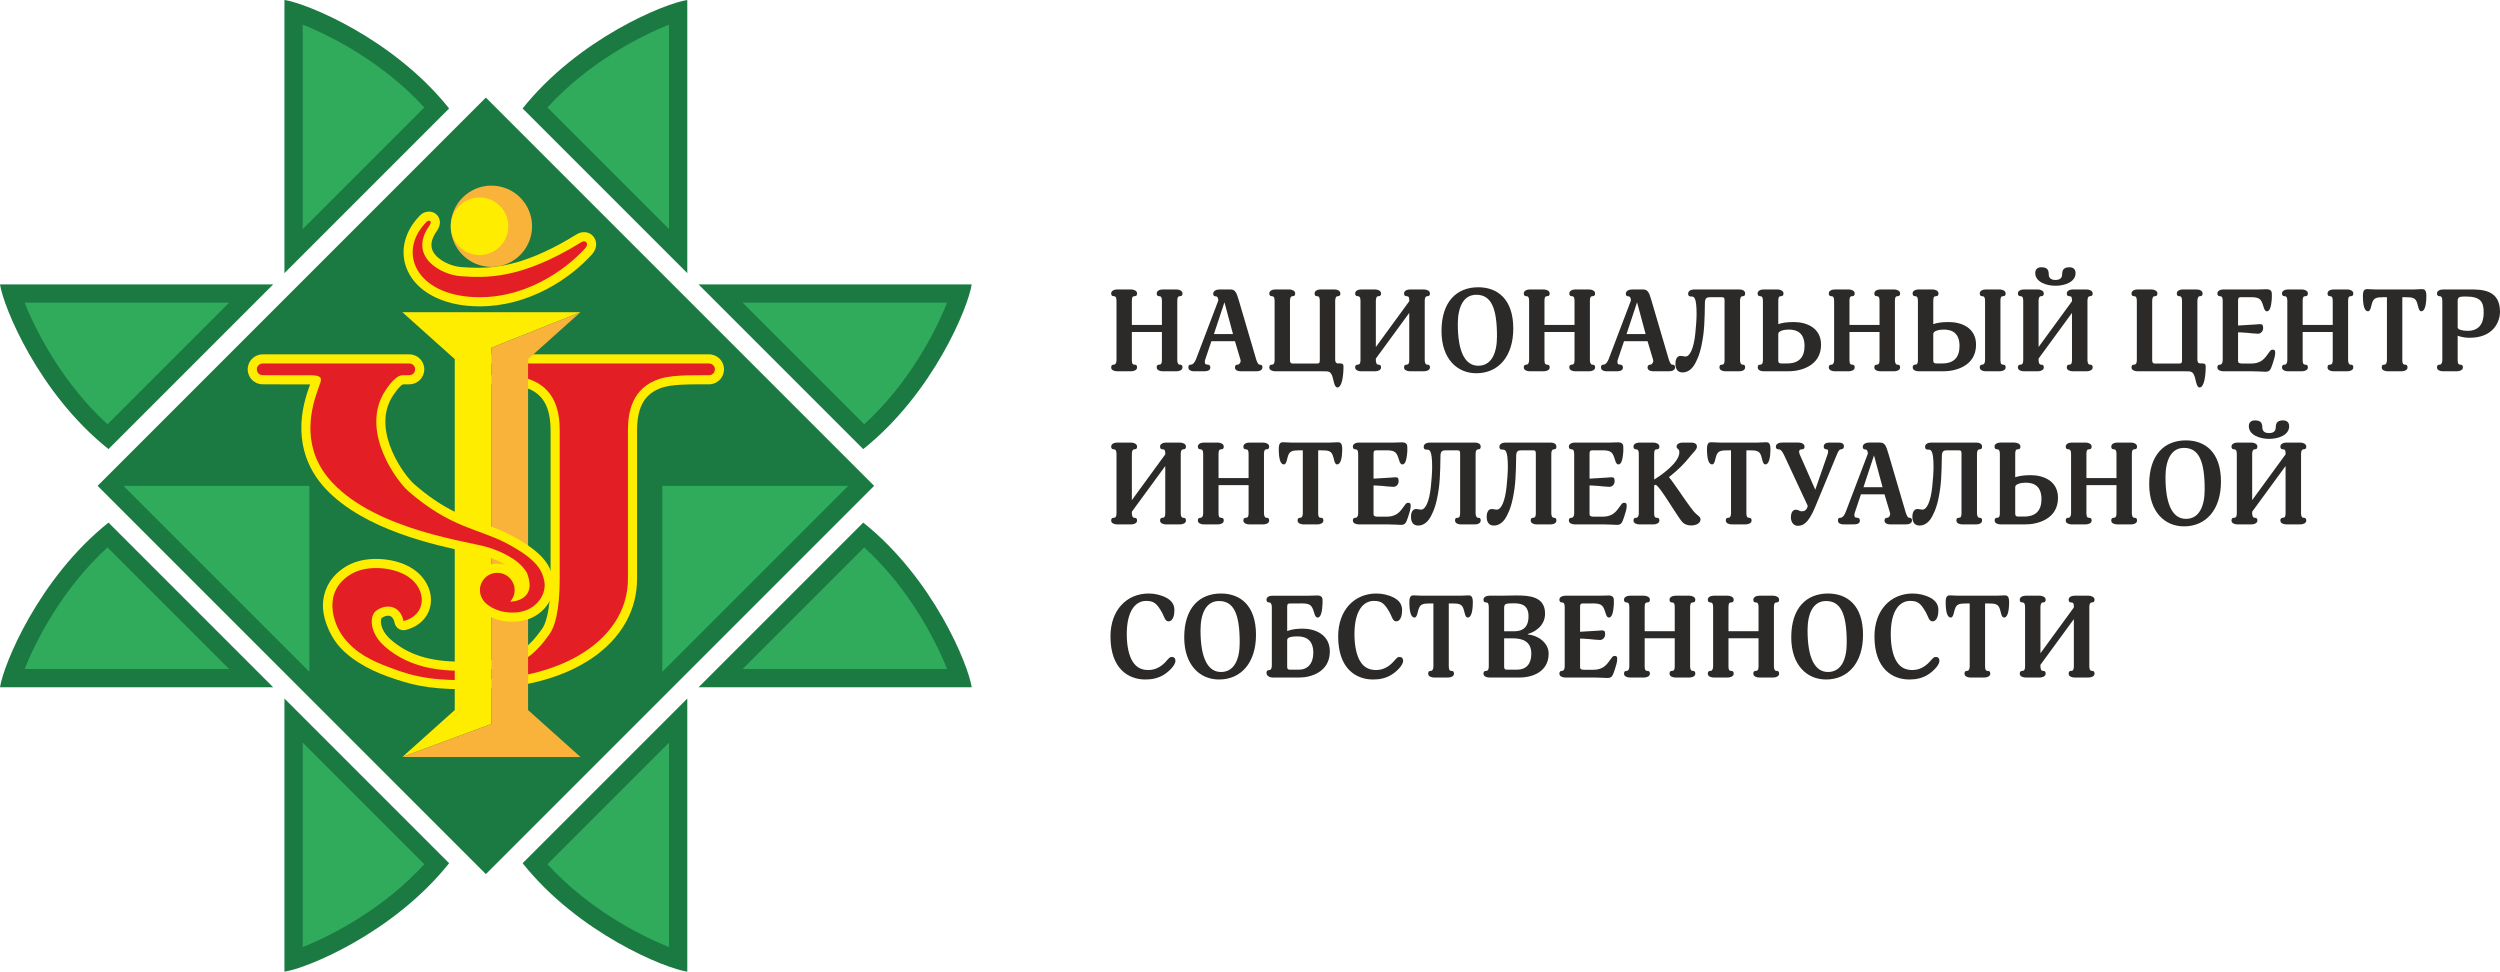
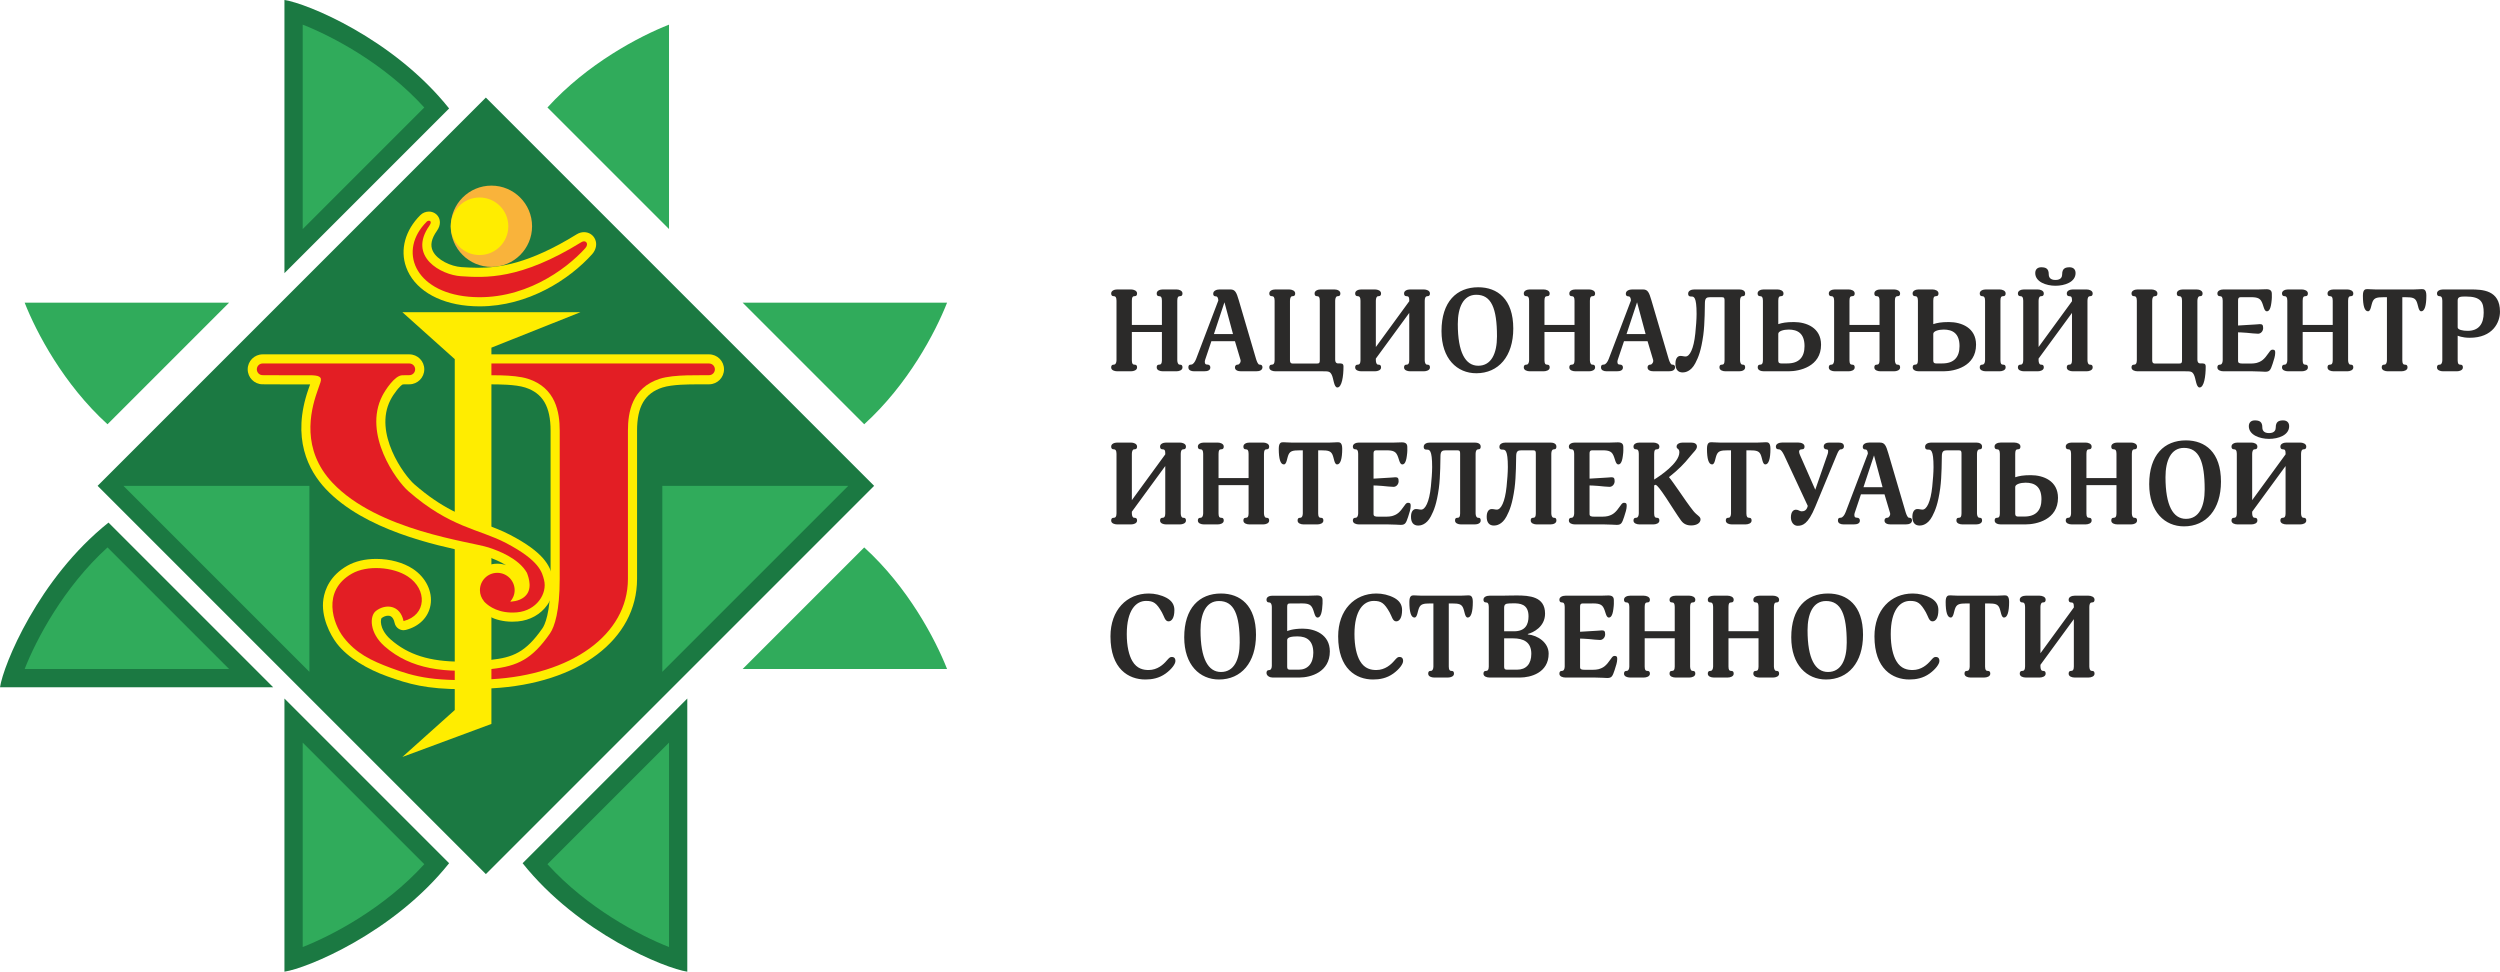
<svg xmlns="http://www.w3.org/2000/svg" xml:space="preserve" width="16.173mm" height="6.286mm" version="1.1" style="shape-rendering:geometricPrecision; text-rendering:geometricPrecision; image-rendering:optimizeQuality; fill-rule:evenodd; clip-rule:evenodd" viewBox="0 0 9205.3 3577.89">
  <defs>
    <style type="text/css"> .fil0 {fill:#1B7942;fill-rule:nonzero} .fil5 {fill:#2B2A29;fill-rule:nonzero} .fil1 {fill:#30AB5B;fill-rule:nonzero} .fil3 {fill:#E31E24;fill-rule:nonzero} .fil4 {fill:#F9B33B;fill-rule:nonzero} .fil2 {fill:#FFED00;fill-rule:nonzero} </style>
  </defs>
  <g id="Слой_x0020_1">
    <polygon class="fil0" points="1788.95,359.27 359.33,1788.95 1139.22,2568.9 1788.95,3218.62 2438.67,2568.9 3218.62,1788.95 " />
    <polygon class="fil1" points="454.44,1788.95 1139.22,1788.95 1139.22,2473.73 " />
    <polygon class="fil1" points="2438.67,1788.95 3123.46,1788.95 2438.67,2473.73 " />
    <path class="fil0" d="M1047.3 0l0 1005.81 606.35 -606.41c-205.76,-258.07 -525.13,-387.61 -606.35,-399.4z" />
    <path class="fil1" d="M1114.58 90.73c109.62,43.14 300.81,143.49 447.61,305.03l-447.61 447.66 0 -752.69z" />
-     <path class="fil0" d="M2530.65 0l0 1005.81 -606.41 -606.41c205.82,-258.07 525.19,-387.61 606.41,-399.4z" />
    <path class="fil1" d="M2463.37 90.73c-109.68,43.14 -300.87,143.49 -447.66,305.03l447.66 447.66 0 -752.69z" />
    <path class="fil0" d="M1047.3 3577.89l0 -1005.81 606.35 606.41c-205.76,258.13 -525.13,387.56 -606.35,399.4z" />
    <path class="fil1" d="M1114.58 3487.16c109.62,-43.14 300.81,-143.49 447.61,-305.03l-447.61 -447.66 0 752.69z" />
    <path class="fil0" d="M2530.65 3577.89l0 -1005.81 -606.41 606.41c205.82,258.13 525.19,387.56 606.41,399.4z" />
    <path class="fil1" d="M2463.37 3487.16c-109.68,-43.14 -300.87,-143.49 -447.66,-305.03l447.66 -447.66 0 752.69z" />
    <path class="fil0" d="M-0 2530.65l1005.86 0 -606.41 -606.41c-258.13,205.76 -387.61,525.19 -399.45,606.41z" />
    <path class="fil1" d="M90.73 2463.37c43.14,-109.68 143.55,-300.87 305.03,-447.66l447.66 447.66 -752.69 0z" />
-     <path class="fil0" d="M-0 1047.24l1005.86 0 -606.41 606.41c-258.13,-205.76 -387.61,-525.19 -399.45,-606.41z" />
    <path class="fil1" d="M90.73 1114.52c43.14,109.68 143.55,300.87 305.03,447.66l447.66 -447.66 -752.69 0z" />
-     <path class="fil0" d="M3577.95 2530.65l-1005.86 0 606.41 -606.41c258.13,205.76 387.61,525.19 399.45,606.41z" />
    <path class="fil1" d="M3487.22 2463.37c-43.2,-109.68 -143.55,-300.87 -305.08,-447.66l-447.66 447.66 752.75 0z" />
-     <path class="fil0" d="M3577.95 1047.24l-1005.86 0 606.41 606.41c258.13,-205.76 387.61,-525.19 399.45,-606.41z" />
    <path class="fil1" d="M3487.22 1114.52c-43.2,109.68 -143.55,300.87 -305.08,447.66l-447.66 -447.66 752.75 0z" />
    <path class="fil2" d="M1705.73 2537.76c-137.06,0 -202.06,-19.47 -278.9,-47.01 -72.63,-25.95 -145.03,-67.51 -186.52,-121.18 -24.02,-31.02 -59.54,-98.81 -49.52,-164.04 5.52,-36.09 25.27,-86.63 88,-122.43 28.8,-16.39 65.51,-25.1 106.32,-25.1 50.49,0 99.72,13.32 135.07,36.6 47.81,31.53 73.37,83.73 65.06,133.02 -7.57,44.97 -41.61,79.29 -91.07,91.87 -2.68,0.68 -5.46,1.02 -8.25,1.02 -6.26,0 -12.41,-1.76 -17.82,-5.12 -7.74,-4.84 -13.21,-12.64 -15.08,-21.63 -5.58,-26.64 -19.69,-26.64 -24.3,-26.64 -7.74,0 -16.39,3.24 -23.79,8.94 -0.74,0.91 -4.5,9.28 -1.14,24.7 2.33,10.76 9.9,32.16 34.55,53.79 64.32,56.52 144.17,81.73 258.98,81.73 32.96,0 68.42,-2.11 108.54,-6.37 82.59,-8.82 129.83,-27.78 191.64,-116.74 7,-10.07 29.77,-52.93 29.77,-181.8l0 -545.45c0,-89.08 -28.8,-138.14 -93.4,-159.03 -35.86,-11.67 -100.63,-11.67 -128.29,-11.67l-25.73 0.06c-7.57,0 -13.95,-0.06 -18.73,-0.23 -29.88,-0.51 -54.02,-25.1 -54.02,-55.15 0,-30.45 24.76,-55.15 55.15,-55.15l848.48 0c30.45,0 55.15,24.7 55.15,55.15 0,30.05 -24.13,54.64 -54.02,55.15 -4.78,0.17 -11.16,0.23 -18.73,0.23l-25.67 -0.06c-27.66,0 -92.44,0 -128.35,11.67 -64.55,20.89 -93.4,69.95 -93.4,159.03l0 545.45c0,223.63 -214.75,385.68 -534.46,403.15 -39.1,2.16 -73.65,3.24 -105.53,3.24z" />
    <path class="fil3" d="M2610.73 1338.38l-71.2 0 -706.07 0 -71.2 0c-11.9,0 -21.52,9.62 -21.52,21.52 0,11.84 9.45,21.52 21.34,21.52 29.26,1.37 128.01,-4.1 182.14,13.43 101.83,33.01 116.68,122.66 116.68,191.08l0 545.45c0,118.9 -18.95,176.73 -35.8,200.98 -65.06,93.69 -118.45,120.61 -215.66,131.03 -172.06,18.33 -297.74,0.4 -393.31,-83.56 -56.29,-49.46 -56.29,-111.73 -31.65,-130.51 35.86,-27.38 89.02,-21.86 101.43,37.57 85.66,-21.74 87.83,-116.74 15.77,-164.15 -53.96,-35.52 -149.58,-42.75 -206.22,-10.42 -111.73,63.81 -68.81,185.16 -30.51,234.45 45.99,59.08 101.2,85.38 173.2,112.36 90.1,33.75 163.93,53.22 371.28,41.84 292.56,-15.99 502.65,-162.5 502.65,-369.57l0 -545.45c0,-68.42 14.86,-158.06 116.68,-191.08 54.19,-17.53 152.88,-12.07 182.2,-13.43 11.84,0 21.29,-9.68 21.29,-21.52 0,-11.9 -9.62,-21.52 -21.52,-21.52z" />
    <polygon class="fil2" points="1809.38,1280.15 2137.23,1149.58 1944.39,1149.58 1674.43,1149.58 1481.59,1149.58 1674.43,1322.39 1674.43,2614.49 1481.59,2787.24 1809.38,2665.66 " />
-     <polygon class="fil4" points="1944.39,1322.39 2137.23,1149.64 1809.44,1280.15 1809.44,2665.66 1481.59,2787.3 1674.43,2787.3 1944.39,2787.3 2137.23,2787.3 1944.39,2614.49 " />
    <path class="fil4" d="M1959.13 833.17c0,82.65 -67.05,149.64 -149.7,149.64 -82.7,0 -149.75,-66.99 -149.75,-149.64 0,-82.7 67.05,-149.7 149.75,-149.7 82.65,0 149.7,66.99 149.7,149.7z" />
    <path class="fil2" d="M1871.65 833.17c0,58.51 -47.47,105.93 -105.98,105.93 -58.51,0 -105.93,-47.41 -105.93,-105.93 0,-58.57 47.41,-105.98 105.93,-105.98 58.51,0 105.98,47.41 105.98,105.98z" />
    <path class="fil2" d="M1766.41 1128.07c-14.8,0 -29.83,-0.74 -44.57,-2.05 -113.5,-10.47 -198.13,-63.63 -226.36,-142.24 -23.22,-64.43 -3.59,-136.15 52.42,-191.82 8.2,-8.14 19.64,-12.86 31.42,-12.86 15.37,0 29.14,8.2 35.97,21.34 4.5,8.71 9.62,26.75 -6.77,49.97 -20.15,28.57 -25.04,52.71 -14.91,73.82 15.99,33.47 67.22,56.8 105.53,59.31 19.64,1.25 39.16,2.45 61.13,2.45 76.38,0 186.75,-13.95 363.03,-123.11 8.48,-5.24 17.87,-8.03 27.15,-8.03 17.99,0 33.64,10.02 40.81,26.18 7.85,17.59 3.64,38.76 -11.1,55.15 -83.21,92.72 -235.59,191.87 -413.74,191.87z" />
    <path class="fil3" d="M1571.57 815.87c-107.23,106.55 -45.42,258.3 153.34,276.62 198.76,18.33 358.98,-99.38 430.19,-178.72 14.74,-16.51 1.48,-31.93 -14.12,-22.26 -226.08,139.96 -355.23,131.25 -444.02,125.56 -72.86,-4.67 -196.2,-72.17 -115.94,-186.01 13.38,-18.95 -3.07,-21.52 -9.45,-15.2z" />
    <path class="fil2" d="M1886.39 2289.15c-68.7,0 -109.11,-32.22 -123.29,-46.1 -0.8,-0.68 -1.48,-1.42 -2.22,-2.16 -4.16,-4.16 -6.32,-7.17 -6.32,-7.17 -0.74,-1.02 -1.48,-2.05 -2.05,-3.13 -12.52,-16.9 -19.07,-36.66 -19.07,-57.43 0,-53.79 43.71,-97.56 97.5,-97.56 11.38,0 22.26,1.94 32.39,5.52 -20.32,-12.52 -45.76,-23.85 -75.3,-33.41 -10.76,-3.47 -33.41,-8.25 -59.59,-13.77 -125.39,-26.52 -386.31,-81.85 -529.17,-233.65 -63.86,-67.9 -126.76,-186.92 -63.52,-367.86 0,0 5.52,-15.6 6.09,-17.08 -0.57,0 -79.52,0.06 -79.52,0.06 -73.94,0 -91.13,-0.17 -96.19,-0.4 -29.94,-0.4 -54.13,-24.99 -54.13,-55.1 0,-30.45 24.76,-55.15 55.15,-55.15l539.93 0c30.45,0 55.15,24.7 55.15,55.15 0,30.34 -24.53,55.04 -54.76,55.15 -3.98,0.06 -15.54,0.28 -24.19,0.28 -10.36,4.61 -33.35,33.47 -45.65,57.54 -62.78,122.49 50.15,277.19 87.65,310.03 102.11,89.36 183.22,119.13 254.77,145.43 34.09,12.52 66.31,24.36 98.64,41.27 124.42,65.17 145.6,112.64 156.58,155.67l0.46 1.76c8.59,33.35 1.08,70.01 -20.55,100.63 -24.53,34.61 -64.09,56.69 -108.6,60.56 -6.83,0.63 -13.6,0.91 -20.21,0.91z" />
    <path class="fil3" d="M1863.11 1999.43c-98.87,-51.74 -205.7,-56.18 -359.95,-191.19 -43.26,-37.85 -167.97,-209.29 -95.45,-350.73 10.3,-20.21 45.76,-75.76 73.88,-75.76 9.68,-0.06 24.87,-0.34 25.73,-0.34 11.9,0 21.29,-9.68 21.29,-21.52 0,-11.9 -9.62,-21.52 -21.46,-21.52l-539.99 0c-11.9,0 -21.52,9.62 -21.52,21.52 0,11.84 9.45,21.52 21.29,21.52 11.78,0.51 148.5,0.34 170.19,0.34 37.34,-0.34 49.35,5.18 43.09,25.16 -3.42,10.99 -8.03,23.22 -12.69,36.6 -25.44,72.8 -57.83,212.42 56.29,333.71 166.66,177.13 507.77,216.92 574.53,238.49 35.74,11.55 111.28,39.9 141.84,93.52 7.11,18.73 22.08,62.44 -9.28,88.45 -20.95,17.82 -51.91,17.59 -51.91,17.59l-0.28 0c9.96,-11.27 16.22,-25.9 16.22,-42.12 0,-35.29 -28.63,-63.92 -63.92,-63.92 -35.35,0 -63.92,28.63 -63.92,63.92 0,15.25 5.52,29.09 14.46,40.07l-0.34 0c0,0 1.37,1.76 4.1,4.55 0.4,0.4 0.85,0.8 1.31,1.25 12.98,12.69 50.32,41.55 117.08,35.74 71.94,-6.32 112.41,-69.16 99.49,-119.3 -7.23,-28 -15.88,-71.03 -140.08,-136.04z" />
    <path class="fil5" d="M4354.03 1353.06c0,-5.92 -1.25,-10.64 -11.5,-10.64 -3.81,0 -7.63,-6.77 -7.63,-15.71l0 -219.59c0,-12.81 3.81,-16.22 7.63,-16.22 10.25,0 11.5,-5.07 11.5,-10.59 0,-10.25 -12.75,-14.51 -21.69,-14.51l-51.06 0c-9.79,0 -22.14,4.27 -22.14,14.51 0,5.52 1.25,10.59 11.04,10.59 4.27,0 8.08,3.42 8.08,16.22l0 89.36 -110.65 0 0 -89.36c0,-12.81 3.42,-16.22 7.68,-16.22 10.19,0 11.5,-5.07 11.5,-10.59 0,-10.25 -12.75,-14.51 -22.14,-14.51l-51.06 0c-9.79,0 -22.14,4.27 -22.14,14.51 0,5.52 1.71,10.59 11.5,10.59 3.81,0 8.08,3.42 8.08,16.22l0 219.59c0,9.33 -4.27,15.71 -8.08,15.71 -9.79,0 -11.5,4.72 -11.5,10.64 0,10.25 12.35,14.06 22.14,14.06l51.06 0c9.39,0 22.14,-3.81 22.14,-14.06 0,-5.92 -1.31,-10.64 -11.5,-10.64 -4.27,0 -7.68,-3.81 -7.68,-15.71l0 -104.27 110.65 0 0 104.27c0,11.9 -3.81,15.71 -8.08,15.71 -9.79,0 -11.04,4.72 -11.04,10.64 0,10.25 12.35,14.06 22.14,14.06l51.06 0c8.94,0 21.69,-3.81 21.69,-14.06zm294.55 0c0,-5.92 -2.16,-10.64 -11.5,-10.64 -4.27,0 -8.94,-10.19 -11.95,-19.98l-63.81 -217.03c-8.54,-29.37 -13.6,-39.62 -31.08,-39.62l-39.56 0c-11.1,0 -23,4.72 -23.45,14.91 -0.4,5.52 1.31,10.64 11.1,10.64 3.81,0 7.63,6.37 7.63,15.31l-81.68 214.92c-4.27,11.5 -11.5,20.83 -17.87,20.83 -9.39,0 -10.64,4.72 -10.64,10.64 0,10.64 11.04,14.06 20.43,14.06l37.85 0c11.95,0 22.54,-2.96 22.54,-14.06 0,-5.92 -3.36,-10.64 -11.04,-10.64 -5.12,0 -9.33,-1.25 -9.33,-9.79 0,-2.5 0.4,-4.67 1.25,-7.63l23 -68.53 86.8 0 20.43 68.53c2.56,8.94 -5.12,17.42 -8.94,17.42 -8.54,0 -11.5,4.72 -11.5,10.64 0,10.64 11.5,14.06 21.69,14.06l56.63 0c11.9,0 22.14,-3.42 23,-14.06zm-108.54 -123l-70.24 0 38.76 -117.02 31.48 117.02zm406.85 119.59c0,-12.75 -8.08,-11.44 -17.87,-11.44 -4.67,0 -12.75,0 -12.75,-14.51l0 -216.57c0,-9.39 3.81,-16.22 7.68,-16.22 10.19,0 11.44,-5.07 11.44,-10.59 0,-10.25 -12.29,-14.51 -21.69,-14.51l-51.06 0c-9.79,0 -22.14,4.27 -22.14,14.51 0,5.52 1.25,10.59 11.04,10.59 4.27,0 8.08,3.42 8.08,16.22l0 219.59c0,8.48 -1.25,11.9 -10.59,11.9l-88.96 0c-8.94,0 -10.25,-5.98 -10.25,-11.9l0 -219.59c0,-9.39 3.42,-16.22 7.68,-16.22 10.19,0 11.5,-5.07 11.5,-10.59 0,-10.25 -12.75,-14.51 -22.14,-14.51l-51.06 0c-9.79,0 -22.14,4.27 -22.14,14.51 0,5.52 1.71,10.59 11.5,10.59 3.81,0 8.08,3.42 8.08,16.22l0 219.59c0,11.5 -4.27,15.71 -8.08,15.71 -9.79,0 -11.5,4.72 -11.5,10.64 0,10.25 12.35,14.06 22.14,14.06l173.6 0c21.29,0 27.26,0 33.64,11.9 7.68,13.66 8.08,47.7 21.29,47.7 16.62,0 22.54,-41.72 22.54,-77.07zm318.34 3.42c0,-5.92 -1.31,-10.64 -11.5,-10.64 -4.27,0 -7.68,-6.77 -7.68,-15.71l0 -219.59c0,-10.25 3.42,-16.22 7.68,-16.22 10.19,0 11.5,-5.07 11.5,-10.59 0,-10.25 -12.81,-14.51 -22.14,-14.51l-51.06 0c-9.79,0 -22.14,4.27 -22.14,14.51 0,5.52 1.71,10.59 11.04,10.59 4.27,0 8.08,1.71 8.08,13.21l0 5.12 -123 168.54 0 -170.64c0,-9.39 3.42,-16.22 7.68,-16.22 10.19,0 11.5,-5.07 11.5,-10.59 0,-10.25 -12.75,-14.51 -22.14,-14.51l-51.06 0c-9.79,0 -22.14,4.27 -22.14,14.51 0,5.52 1.71,10.59 11.5,10.59 3.81,0 8.08,3.42 8.08,16.22l0 219.59c0,11.9 -4.27,15.71 -8.08,15.71 -9.79,0 -11.5,4.72 -11.5,10.64 0,10.25 12.35,14.06 22.14,14.06l51.06 0c9.39,0 22.14,-3.81 22.14,-14.06 0,-5.92 -1.31,-10.64 -11.5,-10.64 -4.27,0 -7.68,-6.77 -7.68,-15.71l0 -6.37 123 -168.14 0 174.51c0,11.9 -3.81,15.71 -8.08,15.71 -9.33,0 -11.04,4.72 -11.04,10.64 0,10.25 12.35,14.06 22.14,14.06l51.06 0c9.33,0 22.14,-3.81 22.14,-14.06zm306.85 -143.38c0,-108.54 -58.34,-151.97 -128.98,-151.97 -79.57,0 -135.3,53.22 -135.3,161.31 0,102.11 57.43,155.33 128.07,155.33 81.73,0 136.21,-62.15 136.21,-164.66zm-59.99 28.91c0,62.15 -20.43,108.09 -68.99,108.09 -47.24,0 -75.3,-48.95 -75.3,-153.62 0,-60.85 19.98,-107.69 68.07,-107.69 55.32,0 76.21,49.41 76.21,153.22zm361.26 114.46c0,-5.92 -1.25,-10.64 -11.5,-10.64 -3.81,0 -7.63,-6.77 -7.63,-15.71l0 -219.59c0,-12.81 3.81,-16.22 7.63,-16.22 10.25,0 11.5,-5.07 11.5,-10.59 0,-10.25 -12.75,-14.51 -21.69,-14.51l-51.06 0c-9.79,0 -22.14,4.27 -22.14,14.51 0,5.52 1.25,10.59 11.04,10.59 4.27,0 8.08,3.42 8.08,16.22l0 89.36 -110.65 0 0 -89.36c0,-12.81 3.42,-16.22 7.68,-16.22 10.19,0 11.5,-5.07 11.5,-10.59 0,-10.25 -12.75,-14.51 -22.14,-14.51l-51.06 0c-9.79,0 -22.14,4.27 -22.14,14.51 0,5.52 1.71,10.59 11.5,10.59 3.81,0 8.08,3.42 8.08,16.22l0 219.59c0,9.33 -4.27,15.71 -8.08,15.71 -9.79,0 -11.5,4.72 -11.5,10.64 0,10.25 12.35,14.06 22.14,14.06l51.06 0c9.39,0 22.14,-3.81 22.14,-14.06 0,-5.92 -1.31,-10.64 -11.5,-10.64 -4.27,0 -7.68,-3.81 -7.68,-15.71l0 -104.27 110.65 0 0 104.27c0,11.9 -3.81,15.71 -8.08,15.71 -9.79,0 -11.04,4.72 -11.04,10.64 0,10.25 12.35,14.06 22.14,14.06l51.06 0c8.94,0 21.69,-3.81 21.69,-14.06zm294.55 0c0,-5.92 -2.16,-10.64 -11.5,-10.64 -4.27,0 -8.94,-10.19 -11.95,-19.98l-63.81 -217.03c-8.54,-29.37 -13.6,-39.62 -31.08,-39.62l-39.56 0c-11.1,0 -23,4.72 -23.45,14.91 -0.4,5.52 1.31,10.64 11.1,10.64 3.81,0 7.63,6.37 7.63,15.31l-81.68 214.92c-4.27,11.5 -11.5,20.83 -17.87,20.83 -9.39,0 -10.64,4.72 -10.64,10.64 0,10.64 11.04,14.06 20.43,14.06l37.85 0c11.95,0 22.54,-2.96 22.54,-14.06 0,-5.92 -3.36,-10.64 -11.04,-10.64 -5.12,0 -9.33,-1.25 -9.33,-9.79 0,-2.5 0.4,-4.67 1.25,-7.63l23 -68.53 86.8 0 20.43 68.53c2.56,8.94 -5.12,17.42 -8.94,17.42 -8.54,0 -11.5,4.72 -11.5,10.64 0,10.64 11.5,14.06 21.69,14.06l56.63 0c11.9,0 22.14,-3.42 23,-14.06zm-108.54 -123l-70.24 0 38.76 -117.02 31.48 117.02zm366.44 123c0,-5.92 -0.85,-10.64 -10.64,-10.64 -4.27,0 -8.08,-6.77 -8.08,-15.71l0 -220.05c0,-9.79 3.81,-15.77 8.08,-15.77 9.79,0 10.64,-5.07 10.64,-10.59 0,-11.1 -11.9,-14.51 -21.69,-14.51l-165.58 0c-11.04,0 -22.54,4.72 -22.54,15.31 0,5.58 1.25,10.64 11.04,10.64 9.79,0 20.04,-0.4 20.04,64.26 0,19.58 -2.16,47.24 -4.72,71.94 -5.92,57.43 -20.83,84.69 -35.74,84.69 -7.23,0 -11.04,-2.11 -19.12,-2.11 -9.39,0 -18.33,8.08 -18.33,28.52 0,20.83 8.94,32.33 26.81,32.33 7.23,0 29.83,-2.16 46.39,-34.04 11.5,-22.14 21.29,-45.99 29.37,-103.42 5.98,-44.68 5.52,-108.94 5.98,-119.19 0.4,-17.02 6.37,-20.43 19.12,-20.43l43.43 0c8.94,0 9.79,3.87 9.79,12.81l0 219.59c0,11.9 -3.42,15.71 -7.68,15.71 -10.19,0 -11.04,4.72 -11.04,10.64 0,10.25 12.35,14.06 21.69,14.06l51.11 0c9.79,0 21.69,-3.81 21.69,-14.06zm279.58 -83.84c0,-62.55 -54.07,-83.39 -100.01,-83.39 -28.52,0 -42.97,2.96 -57.49,7.63l0 -86.35c0,-12.81 3.42,-16.22 7.68,-16.22 10.19,0 11.5,-5.07 11.5,-10.59 0,-10.25 -12.75,-14.51 -22.14,-14.51l-51.06 0c-9.79,0 -22.14,4.27 -22.14,14.51 0,5.52 1.71,10.59 11.5,10.59 3.81,0 8.08,3.42 8.08,16.22l0 219.59c0,11.9 -3.81,15.71 -8.08,15.71 -9.79,0 -11.04,4.72 -11.04,10.64 0,10.25 12.29,14.06 22.08,14.06l91.92 0c39.62,0 119.19,-17.02 119.19,-97.9zm-60.85 5.12c0,40.87 -20.43,63.86 -63.41,63.86l-22.6 0c-6.37,0 -10.64,-2.16 -10.64,-9.79l0 -99.21c0,-9.79 19.18,-15.71 38.31,-15.71 32.79,0 58.34,14.06 58.34,60.85zm351.93 78.72c0,-5.92 -1.25,-10.64 -11.5,-10.64 -3.81,0 -7.63,-6.77 -7.63,-15.71l0 -219.59c0,-12.81 3.81,-16.22 7.63,-16.22 10.25,0 11.5,-5.07 11.5,-10.59 0,-10.25 -12.75,-14.51 -21.69,-14.51l-51.06 0c-9.79,0 -22.14,4.27 -22.14,14.51 0,5.52 1.25,10.59 11.04,10.59 4.27,0 8.08,3.42 8.08,16.22l0 89.36 -110.65 0 0 -89.36c0,-12.81 3.42,-16.22 7.68,-16.22 10.19,0 11.5,-5.07 11.5,-10.59 0,-10.25 -12.75,-14.51 -22.14,-14.51l-51.06 0c-9.79,0 -22.14,4.27 -22.14,14.51 0,5.52 1.71,10.59 11.5,10.59 3.81,0 8.08,3.42 8.08,16.22l0 219.59c0,9.33 -4.27,15.71 -8.08,15.71 -9.79,0 -11.5,4.72 -11.5,10.64 0,10.25 12.35,14.06 22.14,14.06l51.06 0c9.39,0 22.14,-3.81 22.14,-14.06 0,-5.92 -1.31,-10.64 -11.5,-10.64 -4.27,0 -7.68,-3.81 -7.68,-15.71l0 -104.27 110.65 0 0 104.27c0,11.9 -3.81,15.71 -8.08,15.71 -9.79,0 -11.04,4.72 -11.04,10.64 0,10.25 12.35,14.06 22.14,14.06l51.06 0c8.94,0 21.69,-3.81 21.69,-14.06zm388.58 0c0,-5.92 -1.25,-10.64 -11.5,-10.64 -4.27,0 -7.63,-3.81 -7.63,-15.71l0 -219.59c0,-12.81 3.36,-16.22 7.63,-16.22 10.25,0 11.5,-5.07 11.5,-10.59 0,-10.25 -12.75,-14.51 -22.14,-14.51l-51.06 0c-9.79,0 -22.14,4.27 -22.14,14.51 0,5.52 1.71,10.59 11.1,10.59 4.21,0 8.48,3.42 8.48,16.22l0 219.59c0,9.33 -4.27,15.71 -8.48,15.71 -9.39,0 -11.1,4.72 -11.1,10.64 0,10.25 12.35,14.06 22.14,14.06l51.06 0c9.39,0 22.14,-3.81 22.14,-14.06zm-108.94 -83.84c0,-62.55 -54.07,-83.39 -100.01,-83.39 -28.52,0 -42.97,2.96 -57.49,7.63l0 -86.35c0,-12.81 3.42,-16.22 7.68,-16.22 10.19,0 11.5,-5.07 11.5,-10.59 0,-10.25 -12.75,-14.51 -22.14,-14.51l-51.06 0c-9.79,0 -22.14,4.27 -22.14,14.51 0,5.52 1.71,10.59 11.5,10.59 3.81,0 8.08,3.42 8.08,16.22l0 219.59c0,11.9 -3.81,15.71 -8.08,15.71 -9.79,0 -11.04,4.72 -11.04,10.64 0,10.25 12.29,14.06 22.08,14.06l91.92 0c39.62,0 119.19,-17.02 119.19,-97.9zm-60.85 5.12c0,40.87 -20.43,63.86 -63.41,63.86l-22.6 0c-6.37,0 -10.64,-2.16 -10.64,-9.79l0 -99.21c0,-9.79 19.18,-15.71 38.31,-15.71 32.79,0 58.34,14.06 58.34,60.85zm427.29 -268.94c0,-13.21 -8.08,-21.29 -22.14,-21.29 -16.56,0 -27.21,5.07 -27.21,25.95 0,8.48 -3.42,20.83 -24.7,20.83 -20.83,0 -24.7,-11.9 -24.7,-20.83 0,-21.29 -11.04,-25.95 -27.66,-25.95 -14,0 -22.08,8.08 -22.08,21.29 0,32.33 39.96,46.79 74.45,46.79 33.64,0 74.05,-13.21 74.05,-46.79zm63.01 347.66c0,-5.92 -1.31,-10.64 -11.5,-10.64 -4.27,0 -7.68,-6.77 -7.68,-15.71l0 -219.59c0,-10.25 3.42,-16.22 7.68,-16.22 10.19,0 11.5,-5.07 11.5,-10.59 0,-10.25 -12.81,-14.51 -22.14,-14.51l-51.06 0c-9.79,0 -22.14,4.27 -22.14,14.51 0,5.52 1.71,10.59 11.04,10.59 4.27,0 8.08,1.71 8.08,13.21l0 5.12 -123 168.54 0 -170.64c0,-9.39 3.42,-16.22 7.68,-16.22 10.19,0 11.5,-5.07 11.5,-10.59 0,-10.25 -12.75,-14.51 -22.14,-14.51l-51.06 0c-9.79,0 -22.14,4.27 -22.14,14.51 0,5.52 1.71,10.59 11.5,10.59 3.81,0 8.08,3.42 8.08,16.22l0 219.59c0,11.9 -4.27,15.71 -8.08,15.71 -9.79,0 -11.5,4.72 -11.5,10.64 0,10.25 12.35,14.06 22.14,14.06l51.06 0c9.39,0 22.14,-3.81 22.14,-14.06 0,-5.92 -1.31,-10.64 -11.5,-10.64 -4.27,0 -7.68,-6.77 -7.68,-15.71l0 -6.37 123 -168.14 0 174.51c0,11.9 -3.81,15.71 -8.08,15.71 -9.33,0 -11.04,4.72 -11.04,10.64 0,10.25 12.35,14.06 22.14,14.06l51.06 0c9.33,0 22.14,-3.81 22.14,-14.06zm416.19 -3.42c0,-12.75 -8.08,-11.44 -17.87,-11.44 -4.67,0 -12.75,0 -12.75,-14.51l0 -216.57c0,-9.39 3.81,-16.22 7.68,-16.22 10.19,0 11.44,-5.07 11.44,-10.59 0,-10.25 -12.29,-14.51 -21.69,-14.51l-51.06 0c-9.79,0 -22.14,4.27 -22.14,14.51 0,5.52 1.25,10.59 11.04,10.59 4.27,0 8.08,3.42 8.08,16.22l0 219.59c0,8.48 -1.25,11.9 -10.59,11.9l-88.96 0c-8.94,0 -10.25,-5.98 -10.25,-11.9l0 -219.59c0,-9.39 3.42,-16.22 7.68,-16.22 10.19,0 11.5,-5.07 11.5,-10.59 0,-10.25 -12.75,-14.51 -22.14,-14.51l-51.06 0c-9.79,0 -22.14,4.27 -22.14,14.51 0,5.52 1.71,10.59 11.5,10.59 3.81,0 8.08,3.42 8.08,16.22l0 219.59c0,11.5 -4.27,15.71 -8.08,15.71 -9.79,0 -11.5,4.72 -11.5,10.64 0,10.25 12.35,14.06 22.14,14.06l173.6 0c21.29,0 27.26,0 33.64,11.9 7.68,13.66 8.08,47.7 21.29,47.7 16.62,0 22.54,-41.72 22.54,-77.07zm255.79 -48.89c0,-5.12 1.65,-13.21 -9.39,-13.21 -4.67,0 -7.68,1.71 -13.6,10.64 -18.33,26.81 -28.12,33.18 -45.99,38.31 -11.9,2.96 -27.21,2.11 -50.2,2.11 -11.5,0 -17.47,-1.25 -17.47,-9.79l0 -105.13c0,0 20.04,0.46 31.93,1.71 14.91,1.31 31.08,3.42 41.72,3.42 9.79,0 18.73,-8.94 18.73,-20.83 0,-11.95 -3.42,-14.51 -12.35,-14.51 -2.96,0 -11.9,1.31 -17.02,1.31l-63.01 3.81 0 -91.47c0,-6.83 0.46,-12.81 10.25,-12.81l21.69 0c23.85,0 43.43,-1.71 52.76,12.81 9.79,15.31 9.79,39.1 21.29,39.1 5.52,0 13.21,-3.81 16.62,-31.02 2.56,-17.87 1.71,-24.3 1.71,-33.24 0,-11.9 -6.37,-17.02 -20.04,-17.02 -8.48,0 -17.42,0.85 -28.91,0.85l-129.38 0c-9.79,0 -22.14,4.27 -22.14,14.51 0,5.52 1.71,10.59 11.5,10.59 3.81,0 8.08,3.42 8.08,16.22l0 219.59c0,9.33 -4.27,15.71 -8.08,15.71 -9.79,0 -11.5,4.72 -11.5,10.64 0,10.25 12.35,14.06 22.14,14.06l107.23 0c24.25,0 37.91,1.71 46.84,1.71 17.02,0 19.52,-6.83 27.21,-29.37 5.12,-15.31 9.39,-29.37 9.39,-38.7zm287.67 52.31c0,-5.92 -1.25,-10.64 -11.5,-10.64 -3.81,0 -7.63,-6.77 -7.63,-15.71l0 -219.59c0,-12.81 3.81,-16.22 7.63,-16.22 10.25,0 11.5,-5.07 11.5,-10.59 0,-10.25 -12.75,-14.51 -21.69,-14.51l-51.06 0c-9.79,0 -22.14,4.27 -22.14,14.51 0,5.52 1.25,10.59 11.04,10.59 4.27,0 8.08,3.42 8.08,16.22l0 89.36 -110.65 0 0 -89.36c0,-12.81 3.42,-16.22 7.68,-16.22 10.19,0 11.5,-5.07 11.5,-10.59 0,-10.25 -12.75,-14.51 -22.14,-14.51l-51.06 0c-9.79,0 -22.14,4.27 -22.14,14.51 0,5.52 1.71,10.59 11.5,10.59 3.81,0 8.08,3.42 8.08,16.22l0 219.59c0,9.33 -4.27,15.71 -8.08,15.71 -9.79,0 -11.5,4.72 -11.5,10.64 0,10.25 12.35,14.06 22.14,14.06l51.06 0c9.39,0 22.14,-3.81 22.14,-14.06 0,-5.92 -1.31,-10.64 -11.5,-10.64 -4.27,0 -7.68,-3.81 -7.68,-15.71l0 -104.27 110.65 0 0 104.27c0,11.9 -3.81,15.71 -8.08,15.71 -9.79,0 -11.04,4.72 -11.04,10.64 0,10.25 12.35,14.06 22.14,14.06l51.06 0c8.94,0 21.69,-3.81 21.69,-14.06zm269 -264.27c0,-23 -8.94,-24.25 -16.62,-24.25 -8.08,0 -17.87,1.25 -29.77,1.25l-140.87 0c-11.9,0 -21.69,-1.25 -29.77,-1.25 -8.08,0 -16.62,1.25 -16.62,24.25 0,36.6 5.98,57.43 18.73,57.43 11.1,0 11.1,-23.79 17.87,-37.45 5.98,-11.44 14.46,-14.46 40.01,-14.46l11.9 0 0 232.4c0,9.33 -3.81,15.71 -8.08,15.71 -9.79,0 -11.04,4.72 -11.04,10.64 0,10.25 12.35,14.06 21.69,14.06l51.06 0c9.39,0 22.14,-3.81 22.14,-14.06 0,-5.92 -1.25,-10.64 -11.5,-10.64 -3.81,0 -7.63,-3.81 -7.63,-15.71l0 -232.4 11.9 0c25.56,0 34.04,3.02 40.01,14.46 6.83,13.66 6.83,37.45 17.87,37.45 12.35,0 18.73,-20.83 18.73,-57.43zm271.1 58.74c0,-80.03 -65.51,-81.73 -108.09,-81.73l-101.71 0c-9.79,0 -22.14,4.27 -22.14,14.51 0,5.52 1.71,10.59 11.5,10.59 3.81,0 8.08,3.42 8.08,16.22l0 219.59c0,9.33 -4.27,15.71 -8.08,15.71 -9.79,0 -11.5,4.72 -11.5,10.64 0,10.25 12.35,14.06 22.14,14.06l51.06 0c9.39,0 22.14,-3.81 22.14,-14.06 0,-5.92 -1.31,-10.64 -11.5,-10.64 -4.27,0 -7.68,-3.81 -7.68,-15.71l0 -90.67c0,0 16.62,7.68 44.28,7.68 85.09,0 111.5,-56.63 111.5,-96.19zm-59.99 3.81c0,41.72 -18.33,66.82 -59.2,66.82 -17.42,0 -36.6,-3.81 -36.6,-12.75l0 -99.15c0,-13.66 10.25,-14.51 29.37,-14.51 57.49,0 66.42,21.74 66.42,59.59zm-4778.47 765.55c0,-5.92 -1.31,-10.64 -11.5,-10.64 -4.27,0 -7.68,-6.77 -7.68,-15.71l0 -219.59c0,-10.25 3.42,-16.22 7.68,-16.22 10.19,0 11.5,-5.07 11.5,-10.59 0,-10.25 -12.81,-14.51 -22.14,-14.51l-51.06 0c-9.79,0 -22.14,4.27 -22.14,14.51 0,5.52 1.71,10.59 11.04,10.59 4.27,0 8.08,1.71 8.08,13.21l0 5.12 -123 168.54 0 -170.64c0,-9.39 3.42,-16.22 7.68,-16.22 10.19,0 11.5,-5.07 11.5,-10.59 0,-10.25 -12.75,-14.51 -22.14,-14.51l-51.06 0c-9.79,0 -22.14,4.27 -22.14,14.51 0,5.52 1.71,10.59 11.5,10.59 3.81,0 8.08,3.42 8.08,16.22l0 219.59c0,11.9 -4.27,15.71 -8.08,15.71 -9.79,0 -11.5,4.72 -11.5,10.64 0,10.25 12.35,14.06 22.14,14.06l51.06 0c9.39,0 22.14,-3.81 22.14,-14.06 0,-5.92 -1.31,-10.64 -11.5,-10.64 -4.27,0 -7.68,-6.77 -7.68,-15.71l0 -6.37 123 -168.14 0 174.51c0,11.9 -3.81,15.71 -8.08,15.71 -9.33,0 -11.04,4.72 -11.04,10.64 0,10.25 12.35,14.06 22.14,14.06l51.06 0c9.33,0 22.14,-3.81 22.14,-14.06zm306.39 0c0,-5.92 -1.25,-10.64 -11.5,-10.64 -3.81,0 -7.63,-6.77 -7.63,-15.71l0 -219.59c0,-12.81 3.81,-16.22 7.63,-16.22 10.25,0 11.5,-5.07 11.5,-10.59 0,-10.25 -12.75,-14.51 -21.69,-14.51l-51.06 0c-9.79,0 -22.14,4.27 -22.14,14.51 0,5.52 1.25,10.59 11.04,10.59 4.27,0 8.08,3.42 8.08,16.22l0 89.36 -110.65 0 0 -89.36c0,-12.81 3.42,-16.22 7.68,-16.22 10.19,0 11.5,-5.07 11.5,-10.59 0,-10.25 -12.75,-14.51 -22.14,-14.51l-51.06 0c-9.79,0 -22.14,4.27 -22.14,14.51 0,5.52 1.71,10.59 11.5,10.59 3.81,0 8.08,3.42 8.08,16.22l0 219.59c0,9.33 -4.27,15.71 -8.08,15.71 -9.79,0 -11.5,4.72 -11.5,10.64 0,10.25 12.35,14.06 22.14,14.06l51.06 0c9.39,0 22.14,-3.81 22.14,-14.06 0,-5.92 -1.31,-10.64 -11.5,-10.64 -4.27,0 -7.68,-3.81 -7.68,-15.71l0 -104.27 110.65 0 0 104.27c0,11.9 -3.81,15.71 -8.08,15.71 -9.79,0 -11.04,4.72 -11.04,10.64 0,10.25 12.35,14.06 22.14,14.06l51.06 0c8.94,0 21.69,-3.81 21.69,-14.06zm269 -264.27c0,-23 -8.94,-24.25 -16.62,-24.25 -8.08,0 -17.87,1.25 -29.77,1.25l-140.87 0c-11.9,0 -21.69,-1.25 -29.77,-1.25 -8.08,0 -16.62,1.25 -16.62,24.25 0,36.6 5.98,57.43 18.73,57.43 11.1,0 11.1,-23.79 17.87,-37.45 5.98,-11.44 14.46,-14.46 40.01,-14.46l11.9 0 0 232.4c0,9.33 -3.81,15.71 -8.08,15.71 -9.79,0 -11.04,4.72 -11.04,10.64 0,10.25 12.35,14.06 21.69,14.06l51.06 0c9.39,0 22.14,-3.81 22.14,-14.06 0,-5.92 -1.25,-10.64 -11.5,-10.64 -3.81,0 -7.63,-3.81 -7.63,-15.71l0 -232.4 11.9 0c25.56,0 34.04,3.02 40.01,14.46 6.83,13.66 6.83,37.45 17.87,37.45 12.35,0 18.73,-20.83 18.73,-57.43zm251.98 211.96c0,-5.12 1.65,-13.21 -9.39,-13.21 -4.67,0 -7.68,1.71 -13.6,10.64 -18.33,26.81 -28.12,33.18 -45.99,38.31 -11.9,2.96 -27.21,2.11 -50.2,2.11 -11.5,0 -17.47,-1.25 -17.47,-9.79l0 -105.13c0,0 20.04,0.46 31.93,1.71 14.91,1.31 31.08,3.42 41.72,3.42 9.79,0 18.73,-8.94 18.73,-20.83 0,-11.95 -3.42,-14.51 -12.35,-14.51 -2.96,0 -11.9,1.31 -17.02,1.31l-63.01 3.81 0 -91.47c0,-6.83 0.46,-12.81 10.25,-12.81l21.69 0c23.85,0 43.43,-1.71 52.76,12.81 9.79,15.31 9.79,39.1 21.29,39.1 5.52,0 13.21,-3.81 16.62,-31.02 2.56,-17.87 1.71,-24.3 1.71,-33.24 0,-11.9 -6.37,-17.02 -20.04,-17.02 -8.48,0 -17.42,0.85 -28.91,0.85l-129.38 0c-9.79,0 -22.14,4.27 -22.14,14.51 0,5.52 1.71,10.59 11.5,10.59 3.81,0 8.08,3.42 8.08,16.22l0 219.59c0,9.33 -4.27,15.71 -8.08,15.71 -9.79,0 -11.5,4.72 -11.5,10.64 0,10.25 12.35,14.06 22.14,14.06l107.23 0c24.25,0 37.91,1.71 46.84,1.71 17.02,0 19.52,-6.83 27.21,-29.37 5.12,-15.31 9.39,-29.37 9.39,-38.7zm257.9 52.31c0,-5.92 -0.85,-10.64 -10.64,-10.64 -4.27,0 -8.08,-6.77 -8.08,-15.71l0 -220.05c0,-9.79 3.81,-15.77 8.08,-15.77 9.79,0 10.64,-5.07 10.64,-10.59 0,-11.1 -11.9,-14.51 -21.69,-14.51l-165.58 0c-11.04,0 -22.54,4.72 -22.54,15.31 0,5.58 1.25,10.64 11.04,10.64 9.79,0 20.04,-0.4 20.04,64.26 0,19.58 -2.16,47.24 -4.72,71.94 -5.92,57.43 -20.83,84.69 -35.74,84.69 -7.23,0 -11.04,-2.11 -19.12,-2.11 -9.39,0 -18.33,8.08 -18.33,28.52 0,20.83 8.94,32.33 26.81,32.33 7.23,0 29.83,-2.16 46.39,-34.04 11.5,-22.14 21.29,-45.99 29.37,-103.42 5.98,-44.68 5.52,-108.94 5.98,-119.19 0.4,-17.02 6.37,-20.43 19.12,-20.43l43.43 0c8.94,0 9.79,3.87 9.79,12.81l0 219.59c0,11.9 -3.42,15.71 -7.68,15.71 -10.19,0 -11.04,4.72 -11.04,10.64 0,10.25 12.35,14.06 21.69,14.06l51.11 0c9.79,0 21.69,-3.81 21.69,-14.06z" />
    <path class="fil5" d="M5730.83 1916.9c0,-5.92 -0.85,-10.64 -10.64,-10.64 -4.27,0 -8.08,-6.77 -8.08,-15.71l0 -220.05c0,-9.79 3.81,-15.77 8.08,-15.77 9.79,0 10.64,-5.07 10.64,-10.59 0,-11.1 -11.9,-14.51 -21.69,-14.51l-165.58 0c-11.04,0 -22.54,4.72 -22.54,15.31 0,5.58 1.25,10.64 11.04,10.64 9.79,0 20.04,-0.4 20.04,64.26 0,19.58 -2.16,47.24 -4.72,71.94 -5.92,57.43 -20.83,84.69 -35.74,84.69 -7.23,0 -11.04,-2.11 -19.12,-2.11 -9.39,0 -18.33,8.08 -18.33,28.52 0,20.83 8.94,32.33 26.81,32.33 7.23,0 29.83,-2.16 46.39,-34.04 11.5,-22.14 21.29,-45.99 29.37,-103.42 5.98,-44.68 5.52,-108.94 5.98,-119.19 0.4,-17.02 6.37,-20.43 19.12,-20.43l43.43 0c8.94,0 9.79,3.87 9.79,12.81l0 219.59c0,11.9 -3.42,15.71 -7.68,15.71 -10.19,0 -11.04,4.72 -11.04,10.64 0,10.25 12.35,14.06 21.69,14.06l51.11 0c9.79,0 21.69,-3.81 21.69,-14.06zm258.75 -52.31c0,-5.12 1.65,-13.21 -9.39,-13.21 -4.67,0 -7.68,1.71 -13.6,10.64 -18.33,26.81 -28.12,33.18 -45.99,38.31 -11.9,2.96 -27.21,2.11 -50.2,2.11 -11.5,0 -17.47,-1.25 -17.47,-9.79l0 -105.13c0,0 20.04,0.46 31.93,1.71 14.91,1.31 31.08,3.42 41.72,3.42 9.79,0 18.73,-8.94 18.73,-20.83 0,-11.95 -3.42,-14.51 -12.35,-14.51 -2.96,0 -11.9,1.31 -17.02,1.31l-63.01 3.81 0 -91.47c0,-6.83 0.46,-12.81 10.25,-12.81l21.69 0c23.85,0 43.43,-1.71 52.76,12.81 9.79,15.31 9.79,39.1 21.29,39.1 5.52,0 13.21,-3.81 16.62,-31.02 2.56,-17.87 1.71,-24.3 1.71,-33.24 0,-11.9 -6.37,-17.02 -20.04,-17.02 -8.48,0 -17.42,0.85 -28.91,0.85l-129.38 0c-9.79,0 -22.14,4.27 -22.14,14.51 0,5.52 1.71,10.59 11.5,10.59 3.81,0 8.08,3.42 8.08,16.22l0 219.59c0,9.33 -4.27,15.71 -8.08,15.71 -9.79,0 -11.5,4.72 -11.5,10.64 0,10.25 12.35,14.06 22.14,14.06l107.23 0c24.25,0 37.91,1.71 46.84,1.71 17.02,0 19.52,-6.83 27.21,-29.37 5.12,-15.31 9.39,-29.37 9.39,-38.7zm271.96 47.64c0,-10.64 -12.81,-14.06 -25.95,-30.22 -15.77,-19.58 -36.2,-49.35 -52.82,-73.6 -16.16,-23 -28.91,-41.72 -37.45,-51.51 34.49,-27.26 56.18,-49.35 76.61,-74.9 14.91,-18.73 26.41,-26.81 26.41,-37.85 0,-10.25 -9.39,-14.51 -21.69,-14.51l-30.68 0c-10.19,0 -22.54,4.27 -22.54,14.51 0,11.04 10.19,5.52 10.19,21.23 0,40.01 -72.74,88.11 -92.78,100.46l0 -94.88c0,-12.81 3.42,-16.22 7.68,-16.22 10.19,0 11.5,-5.07 11.5,-10.59 0,-10.25 -12.75,-14.51 -22.14,-14.51l-51.06 0c-9.79,0 -22.14,4.27 -22.14,14.51 0,5.52 1.71,10.59 11.5,10.59 3.81,0 8.08,3.42 8.08,16.22l0 219.59c0,9.33 -4.27,15.71 -8.08,15.71 -9.79,0 -11.5,4.72 -11.5,10.64 0,10.25 12.35,14.06 22.14,14.06l51.06 0c9.39,0 22.14,-3.81 22.14,-14.06 0,-5.92 -1.31,-10.64 -11.5,-10.64 -4.27,0 -7.68,-3.81 -7.68,-15.71l0 -103.42 5.98 -2.16c6.37,3.87 14.91,13.66 37.91,48.1 14.86,22.6 42.97,67.28 55.32,83.84 4.67,5.98 14.46,17.87 36.6,17.87 20.83,0 34.89,-8.94 34.89,-22.54zm257.44 -259.6c0,-23 -8.94,-24.25 -16.62,-24.25 -8.08,0 -17.87,1.25 -29.77,1.25l-140.87 0c-11.9,0 -21.69,-1.25 -29.77,-1.25 -8.08,0 -16.62,1.25 -16.62,24.25 0,36.6 5.98,57.43 18.73,57.43 11.1,0 11.1,-23.79 17.87,-37.45 5.98,-11.44 14.46,-14.46 40.01,-14.46l11.9 0 0 232.4c0,9.33 -3.81,15.71 -8.08,15.71 -9.79,0 -11.04,4.72 -11.04,10.64 0,10.25 12.35,14.06 21.69,14.06l51.06 0c9.39,0 22.14,-3.81 22.14,-14.06 0,-5.92 -1.25,-10.64 -11.5,-10.64 -3.81,0 -7.63,-3.81 -7.63,-15.71l0 -232.4 11.9 0c25.56,0 34.04,3.02 40.01,14.46 6.83,13.66 6.83,37.45 17.87,37.45 12.35,0 18.73,-20.83 18.73,-57.43zm270.7 -8.48c0,-12.81 -10.25,-14.51 -23,-14.51l-29.83 0c-8.94,0 -21.69,2.56 -21.69,14.51 0,5.92 2.96,10.59 10.64,10.59 2.96,0 5.52,1.71 5.52,4.72 0,2.96 0.46,6.37 -1.71,12.75l-45.53 131.08 -56.18 -127.67c-1.71,-3.81 -3.42,-8.94 -3.42,-12.35 0,-6.83 5.12,-8.54 8.94,-8.54 9.79,0 11.1,-5.07 11.1,-10.59 0,-10.25 -12.35,-14.51 -22.14,-14.51l-61.3 0c-9.33,0 -22.08,4.27 -22.08,14.51 0,5.52 1.65,10.59 11.44,10.59 6.83,0 12.81,8.94 18.73,20.89l87.26 187.26c-3.81,16.56 -13.21,19.98 -22.54,19.98 -7.23,0 -11.5,-5.98 -20.83,-5.98 -9.39,0 -18.73,7.29 -18.73,28.52 0,17.02 10.19,30.68 24.25,30.68 17.87,0 38.31,-4.27 65.51,-70.24l78.72 -190.22c4.72,-11.1 8.99,-20.89 14.91,-20.89 8.94,0 11.95,-6.37 11.95,-10.59zm250.67 272.75c0,-5.92 -2.16,-10.64 -11.5,-10.64 -4.27,0 -8.94,-10.19 -11.95,-19.98l-63.81 -217.03c-8.54,-29.37 -13.6,-39.62 -31.08,-39.62l-39.56 0c-11.1,0 -23,4.72 -23.45,14.91 -0.4,5.52 1.31,10.64 11.1,10.64 3.81,0 7.63,6.37 7.63,15.31l-81.68 214.92c-4.27,11.5 -11.5,20.83 -17.87,20.83 -9.39,0 -10.64,4.72 -10.64,10.64 0,10.64 11.04,14.06 20.43,14.06l37.85 0c11.95,0 22.54,-2.96 22.54,-14.06 0,-5.92 -3.36,-10.64 -11.04,-10.64 -5.12,0 -9.33,-1.25 -9.33,-9.79 0,-2.5 0.4,-4.67 1.25,-7.63l23 -68.53 86.8 0 20.43 68.53c2.56,8.94 -5.12,17.42 -8.94,17.42 -8.54,0 -11.5,4.72 -11.5,10.64 0,10.64 11.5,14.06 21.69,14.06l56.63 0c11.9,0 22.14,-3.42 23,-14.06zm-108.54 -123l-70.24 0 38.76 -117.02 31.48 117.02zm366.44 123c0,-5.92 -0.85,-10.64 -10.64,-10.64 -4.27,0 -8.08,-6.77 -8.08,-15.71l0 -220.05c0,-9.79 3.81,-15.77 8.08,-15.77 9.79,0 10.64,-5.07 10.64,-10.59 0,-11.1 -11.9,-14.51 -21.69,-14.51l-165.58 0c-11.04,0 -22.54,4.72 -22.54,15.31 0,5.58 1.25,10.64 11.04,10.64 9.79,0 20.04,-0.4 20.04,64.26 0,19.58 -2.16,47.24 -4.72,71.94 -5.92,57.43 -20.83,84.69 -35.74,84.69 -7.23,0 -11.04,-2.11 -19.12,-2.11 -9.39,0 -18.33,8.08 -18.33,28.52 0,20.83 8.94,32.33 26.81,32.33 7.23,0 29.83,-2.16 46.39,-34.04 11.5,-22.14 21.29,-45.99 29.37,-103.42 5.98,-44.68 5.52,-108.94 5.98,-119.19 0.4,-17.02 6.37,-20.43 19.12,-20.43l43.43 0c8.94,0 9.79,3.87 9.79,12.81l0 219.59c0,11.9 -3.42,15.71 -7.68,15.71 -10.19,0 -11.04,4.72 -11.04,10.64 0,10.25 12.35,14.06 21.69,14.06l51.11 0c9.79,0 21.69,-3.81 21.69,-14.06zm279.58 -83.84c0,-62.55 -54.07,-83.39 -100.01,-83.39 -28.52,0 -42.97,2.96 -57.49,7.63l0 -86.35c0,-12.81 3.42,-16.22 7.68,-16.22 10.19,0 11.5,-5.07 11.5,-10.59 0,-10.25 -12.75,-14.51 -22.14,-14.51l-51.06 0c-9.79,0 -22.14,4.27 -22.14,14.51 0,5.52 1.71,10.59 11.5,10.59 3.81,0 8.08,3.42 8.08,16.22l0 219.59c0,11.9 -3.81,15.71 -8.08,15.71 -9.79,0 -11.04,4.72 -11.04,10.64 0,10.25 12.29,14.06 22.08,14.06l91.92 0c39.62,0 119.19,-17.02 119.19,-97.9zm-60.85 5.12c0,40.87 -20.43,63.86 -63.41,63.86l-22.6 0c-6.37,0 -10.64,-2.16 -10.64,-9.79l0 -99.21c0,-9.79 19.18,-15.71 38.31,-15.71 32.79,0 58.34,14.06 58.34,60.85zm351.93 78.72c0,-5.92 -1.25,-10.64 -11.5,-10.64 -3.81,0 -7.63,-6.77 -7.63,-15.71l0 -219.59c0,-12.81 3.81,-16.22 7.63,-16.22 10.25,0 11.5,-5.07 11.5,-10.59 0,-10.25 -12.75,-14.51 -21.69,-14.51l-51.06 0c-9.79,0 -22.14,4.27 -22.14,14.51 0,5.52 1.25,10.59 11.04,10.59 4.27,0 8.08,3.42 8.08,16.22l0 89.36 -110.65 0 0 -89.36c0,-12.81 3.42,-16.22 7.68,-16.22 10.19,0 11.5,-5.07 11.5,-10.59 0,-10.25 -12.75,-14.51 -22.14,-14.51l-51.06 0c-9.79,0 -22.14,4.27 -22.14,14.51 0,5.52 1.71,10.59 11.5,10.59 3.81,0 8.08,3.42 8.08,16.22l0 219.59c0,9.33 -4.27,15.71 -8.08,15.71 -9.79,0 -11.5,4.72 -11.5,10.64 0,10.25 12.35,14.06 22.14,14.06l51.06 0c9.39,0 22.14,-3.81 22.14,-14.06 0,-5.92 -1.31,-10.64 -11.5,-10.64 -4.27,0 -7.68,-3.81 -7.68,-15.71l0 -104.27 110.65 0 0 104.27c0,11.9 -3.81,15.71 -8.08,15.71 -9.79,0 -11.04,4.72 -11.04,10.64 0,10.25 12.35,14.06 22.14,14.06l51.06 0c8.94,0 21.69,-3.81 21.69,-14.06zm309.01 -143.38c0,-108.54 -58.34,-151.97 -128.98,-151.97 -79.57,0 -135.3,53.22 -135.3,161.31 0,102.11 57.43,155.33 128.07,155.33 81.73,0 136.21,-62.15 136.21,-164.66zm-59.99 28.91c0,62.15 -20.43,108.09 -68.99,108.09 -47.24,0 -75.3,-48.95 -75.3,-153.62 0,-60.85 19.98,-107.69 68.07,-107.69 55.32,0 76.21,49.41 76.21,153.22zm311.06 -233.19c0,-13.21 -8.08,-21.29 -22.14,-21.29 -16.56,0 -27.21,5.07 -27.21,25.95 0,8.48 -3.42,20.83 -24.7,20.83 -20.83,0 -24.7,-11.9 -24.7,-20.83 0,-21.29 -11.04,-25.95 -27.66,-25.95 -14,0 -22.08,8.08 -22.08,21.29 0,32.33 39.96,46.79 74.45,46.79 33.64,0 74.05,-13.21 74.05,-46.79zm63.01 347.66c0,-5.92 -1.31,-10.64 -11.5,-10.64 -4.27,0 -7.68,-6.77 -7.68,-15.71l0 -219.59c0,-10.25 3.42,-16.22 7.68,-16.22 10.19,0 11.5,-5.07 11.5,-10.59 0,-10.25 -12.81,-14.51 -22.14,-14.51l-51.06 0c-9.79,0 -22.14,4.27 -22.14,14.51 0,5.52 1.71,10.59 11.04,10.59 4.27,0 8.08,1.71 8.08,13.21l0 5.12 -123 168.54 0 -170.64c0,-9.39 3.42,-16.22 7.68,-16.22 10.19,0 11.5,-5.07 11.5,-10.59 0,-10.25 -12.75,-14.51 -22.14,-14.51l-51.06 0c-9.79,0 -22.14,4.27 -22.14,14.51 0,5.52 1.71,10.59 11.5,10.59 3.81,0 8.08,3.42 8.08,16.22l0 219.59c0,11.9 -4.27,15.71 -8.08,15.71 -9.79,0 -11.5,4.72 -11.5,10.64 0,10.25 12.35,14.06 22.14,14.06l51.06 0c9.39,0 22.14,-3.81 22.14,-14.06 0,-5.92 -1.31,-10.64 -11.5,-10.64 -4.27,0 -7.68,-6.77 -7.68,-15.71l0 -6.37 123 -168.14 0 174.51c0,11.9 -3.81,15.71 -8.08,15.71 -9.33,0 -11.04,4.72 -11.04,10.64 0,10.25 12.35,14.06 22.14,14.06l51.06 0c9.33,0 22.14,-3.81 22.14,-14.06zm-4163.92 517.05c0,-6.37 -1.71,-14.91 -13.6,-14.91 -6.37,0 -9.33,2.96 -18.73,13.6 -11.9,14.06 -34.04,34.49 -66.37,34.49 -18.33,0 -43.03,-3.81 -60.05,-33.18 -12.29,-20.89 -20.43,-54.47 -20.43,-99.15 0,-87.71 33.64,-122.15 71.09,-122.15 27.26,0 38.76,7.63 58.28,42.12 8.14,14.06 11.1,33.18 24.3,33.18 10.64,0 21.69,-10.64 21.69,-41.72 0,-20.38 -10.19,-34.44 -28.52,-44.68 -20.83,-11.04 -43.83,-16.16 -65.97,-16.16 -80.88,0 -140.87,60.85 -140.87,157.89 0,120.04 66.82,158.75 128.52,158.75 23.85,0 50.26,-4.27 74.9,-22.14 22.14,-16.16 35.74,-34.89 35.74,-45.93zm296.66 -96.59c0,-108.54 -58.34,-151.97 -128.98,-151.97 -79.57,0 -135.3,53.22 -135.3,161.31 0,102.11 57.43,155.33 128.07,155.33 81.73,0 136.21,-62.15 136.21,-164.66zm-59.99 28.91c0,62.15 -20.43,108.09 -68.99,108.09 -47.24,0 -75.3,-48.95 -75.3,-153.62 0,-60.85 19.98,-107.69 68.07,-107.69 55.32,0 76.21,49.41 76.21,153.22zm331.89 32.33c0,-62.55 -55.32,-83.84 -99.55,-83.84 -38.76,0 -57.49,8.94 -57.49,8.94l0 -88.91c0,-8.94 1.31,-12.81 10.25,-12.81l27.66 0c23.85,0 43.43,-2.11 52.76,12.81 9.79,15.31 9.39,39.1 21.29,39.1 5.12,0 13.21,-3.81 16.56,-31.02 2.16,-17.87 1.71,-24.3 1.71,-33.24 0,-11.9 -6.37,-17.02 -19.98,-17.02 -8.94,0 -17.87,0.85 -29.37,0.85l-134.9 0c-9.79,0 -22.14,3.42 -22.14,14.51 0,5.52 1.71,10.59 11.5,10.59 3.81,0 8.08,5.98 8.08,15.77l0 217.49c0,9.33 -4.27,15.31 -8.08,15.31 -9.79,0 -11.5,5.12 -11.5,10.64 0,11.04 12.35,17.02 22.14,17.02l98.75 0c42.52,0 112.3,-20.43 112.3,-96.19zm-60.85 5.12c0,40.01 -21.29,62.15 -53.16,62.15l-32.79 0c-6.37,0 -10.25,-2.16 -10.25,-9.79l0 -99.61c0,-10.64 18.33,-13.21 37.91,-13.21 35.29,0 58.28,16.62 58.28,60.45zm330.7 30.22c0,-6.37 -1.71,-14.91 -13.6,-14.91 -6.37,0 -9.33,2.96 -18.73,13.6 -11.9,14.06 -34.04,34.49 -66.37,34.49 -18.33,0 -43.03,-3.81 -60.05,-33.18 -12.29,-20.89 -20.43,-54.47 -20.43,-99.15 0,-87.71 33.64,-122.15 71.09,-122.15 27.26,0 38.76,7.63 58.28,42.12 8.14,14.06 11.1,33.18 24.3,33.18 10.64,0 21.69,-10.64 21.69,-41.72 0,-20.38 -10.19,-34.44 -28.52,-44.68 -20.83,-11.04 -43.83,-16.16 -65.97,-16.16 -80.88,0 -140.87,60.85 -140.87,157.89 0,120.04 66.82,158.75 128.52,158.75 23.85,0 50.26,-4.27 74.9,-22.14 22.14,-16.16 35.74,-34.89 35.74,-45.93zm256.65 -217.49c0,-23 -8.94,-24.25 -16.62,-24.25 -8.08,0 -17.87,1.25 -29.77,1.25l-140.87 0c-11.9,0 -21.69,-1.25 -29.77,-1.25 -8.08,0 -16.62,1.25 -16.62,24.25 0,36.6 5.98,57.43 18.73,57.43 11.1,0 11.1,-23.79 17.87,-37.45 5.98,-11.44 14.46,-14.46 40.01,-14.46l11.9 0 0 232.4c0,9.33 -3.81,15.71 -8.08,15.71 -9.79,0 -11.04,4.72 -11.04,10.64 0,10.25 12.35,14.06 21.69,14.06l51.06 0c9.39,0 22.14,-3.81 22.14,-14.06 0,-5.92 -1.25,-10.64 -11.5,-10.64 -3.81,0 -7.63,-3.81 -7.63,-15.71l0 -232.4 11.9 0c25.56,0 34.04,3.02 40.01,14.46 6.83,13.66 6.83,37.45 17.87,37.45 12.35,0 18.73,-20.83 18.73,-57.43zm279.18 190.22c0,-40.41 -39.56,-67.22 -76.61,-70.64l0 -1.71c19.58,-5.12 63.41,-25.95 63.41,-74.9 0,-62.95 -57.43,-66.82 -104.67,-66.82 -25.95,0 -45.14,0.85 -54.93,0.85l-45.08 0c-10.25,0 -22.14,4.27 -22.14,14.51 0,5.52 1.71,10.59 11.5,10.59 3.81,0 8.08,3.42 8.08,16.22l0 219.59c0,11.9 -4.27,15.71 -8.08,15.71 -9.79,0 -11.5,4.72 -11.5,10.64 0,10.25 12.35,14.06 22.14,14.06l112.76 0c37.45,0 105.13,-16.62 105.13,-88.11zm-74.05 -137.46c0,30.22 -11.5,55.32 -53.62,55.32l-36.2 0 0 -86.8c0,-11.9 6.43,-14.46 11.1,-14.91 3.81,-0.85 11.5,-1.25 23.39,-1.25 21.69,0 55.32,1.25 55.32,47.64zm10.25 138.31c0,37.45 -19.18,58.34 -52.36,58.34l-37.45 0c-6.37,0 -10.25,-2.16 -10.25,-9.79l0 -105.58c0,0 16.62,0 32.79,0 38.76,0 67.28,13.66 67.28,57.03zm316.18 20.89c0,-5.12 1.65,-13.21 -9.39,-13.21 -4.67,0 -7.68,1.71 -13.6,10.64 -18.33,26.81 -28.12,33.18 -45.99,38.31 -11.9,2.96 -27.21,2.11 -50.2,2.11 -11.5,0 -17.47,-1.25 -17.47,-9.79l0 -105.13c0,0 20.04,0.46 31.93,1.71 14.91,1.31 31.08,3.42 41.72,3.42 9.79,0 18.73,-8.94 18.73,-20.83 0,-11.95 -3.42,-14.51 -12.35,-14.51 -2.96,0 -11.9,1.31 -17.02,1.31l-63.01 3.81 0 -91.47c0,-6.83 0.46,-12.81 10.25,-12.81l21.69 0c23.85,0 43.43,-1.71 52.76,12.81 9.79,15.31 9.79,39.1 21.29,39.1 5.52,0 13.21,-3.81 16.62,-31.02 2.56,-17.87 1.71,-24.3 1.71,-33.24 0,-11.9 -6.37,-17.02 -20.04,-17.02 -8.48,0 -17.42,0.85 -28.91,0.85l-129.38 0c-9.79,0 -22.14,4.27 -22.14,14.51 0,5.52 1.71,10.59 11.5,10.59 3.81,0 8.08,3.42 8.08,16.22l0 219.59c0,9.33 -4.27,15.71 -8.08,15.71 -9.79,0 -11.5,4.72 -11.5,10.64 0,10.25 12.35,14.06 22.14,14.06l107.23 0c24.25,0 37.91,1.71 46.84,1.71 17.02,0 19.52,-6.83 27.21,-29.37 5.12,-15.31 9.39,-29.37 9.39,-38.7zm287.67 52.31c0,-5.92 -1.25,-10.64 -11.5,-10.64 -3.81,0 -7.63,-6.77 -7.63,-15.71l0 -219.59c0,-12.81 3.81,-16.22 7.63,-16.22 10.25,0 11.5,-5.07 11.5,-10.59 0,-10.25 -12.75,-14.51 -21.69,-14.51l-51.06 0c-9.79,0 -22.14,4.27 -22.14,14.51 0,5.52 1.25,10.59 11.04,10.59 4.27,0 8.08,3.42 8.08,16.22l0 89.36 -110.65 0 0 -89.36c0,-12.81 3.42,-16.22 7.68,-16.22 10.19,0 11.5,-5.07 11.5,-10.59 0,-10.25 -12.75,-14.51 -22.14,-14.51l-51.06 0c-9.79,0 -22.14,4.27 -22.14,14.51 0,5.52 1.71,10.59 11.5,10.59 3.81,0 8.08,3.42 8.08,16.22l0 219.59c0,9.33 -4.27,15.71 -8.08,15.71 -9.79,0 -11.5,4.72 -11.5,10.64 0,10.25 12.35,14.06 22.14,14.06l51.06 0c9.39,0 22.14,-3.81 22.14,-14.06 0,-5.92 -1.31,-10.64 -11.5,-10.64 -4.27,0 -7.68,-3.81 -7.68,-15.71l0 -104.27 110.65 0 0 104.27c0,11.9 -3.81,15.71 -8.08,15.71 -9.79,0 -11.04,4.72 -11.04,10.64 0,10.25 12.35,14.06 22.14,14.06l51.06 0c8.94,0 21.69,-3.81 21.69,-14.06zm308.55 0c0,-5.92 -1.25,-10.64 -11.5,-10.64 -3.81,0 -7.63,-6.77 -7.63,-15.71l0 -219.59c0,-12.81 3.81,-16.22 7.63,-16.22 10.25,0 11.5,-5.07 11.5,-10.59 0,-10.25 -12.75,-14.51 -21.69,-14.51l-51.06 0c-9.79,0 -22.14,4.27 -22.14,14.51 0,5.52 1.25,10.59 11.04,10.59 4.27,0 8.08,3.42 8.08,16.22l0 89.36 -110.65 0 0 -89.36c0,-12.81 3.42,-16.22 7.68,-16.22 10.19,0 11.5,-5.07 11.5,-10.59 0,-10.25 -12.75,-14.51 -22.14,-14.51l-51.06 0c-9.79,0 -22.14,4.27 -22.14,14.51 0,5.52 1.71,10.59 11.5,10.59 3.81,0 8.08,3.42 8.08,16.22l0 219.59c0,9.33 -4.27,15.71 -8.08,15.71 -9.79,0 -11.5,4.72 -11.5,10.64 0,10.25 12.35,14.06 22.14,14.06l51.06 0c9.39,0 22.14,-3.81 22.14,-14.06 0,-5.92 -1.31,-10.64 -11.5,-10.64 -4.27,0 -7.68,-3.81 -7.68,-15.71l0 -104.27 110.65 0 0 104.27c0,11.9 -3.81,15.71 -8.08,15.71 -9.79,0 -11.04,4.72 -11.04,10.64 0,10.25 12.35,14.06 22.14,14.06l51.06 0c8.94,0 21.69,-3.81 21.69,-14.06zm309.01 -143.38c0,-108.54 -58.34,-151.97 -128.98,-151.97 -79.57,0 -135.3,53.22 -135.3,161.31 0,102.11 57.43,155.33 128.07,155.33 81.73,0 136.21,-62.15 136.21,-164.66zm-59.99 28.91c0,62.15 -20.43,108.09 -68.99,108.09 -47.24,0 -75.3,-48.95 -75.3,-153.62 0,-60.85 19.98,-107.69 68.07,-107.69 55.32,0 76.21,49.41 76.21,153.22zm341.28 67.68c0,-6.37 -1.71,-14.91 -13.6,-14.91 -6.37,0 -9.33,2.96 -18.73,13.6 -11.9,14.06 -34.04,34.49 -66.37,34.49 -18.33,0 -43.03,-3.81 -60.05,-33.18 -12.29,-20.89 -20.43,-54.47 -20.43,-99.15 0,-87.71 33.64,-122.15 71.09,-122.15 27.26,0 38.76,7.63 58.28,42.12 8.14,14.06 11.1,33.18 24.3,33.18 10.64,0 21.69,-10.64 21.69,-41.72 0,-20.38 -10.19,-34.44 -28.52,-44.68 -20.83,-11.04 -43.83,-16.16 -65.97,-16.16 -80.88,0 -140.87,60.85 -140.87,157.89 0,120.04 66.82,158.75 128.52,158.75 23.85,0 50.26,-4.27 74.9,-22.14 22.14,-16.16 35.74,-34.89 35.74,-45.93zm256.65 -217.49c0,-23 -8.94,-24.25 -16.62,-24.25 -8.08,0 -17.87,1.25 -29.77,1.25l-140.87 0c-11.9,0 -21.69,-1.25 -29.77,-1.25 -8.08,0 -16.62,1.25 -16.62,24.25 0,36.6 5.98,57.43 18.73,57.43 11.1,0 11.1,-23.79 17.87,-37.45 5.98,-11.44 14.46,-14.46 40.01,-14.46l11.9 0 0 232.4c0,9.33 -3.81,15.71 -8.08,15.71 -9.79,0 -11.04,4.72 -11.04,10.64 0,10.25 12.35,14.06 21.69,14.06l51.06 0c9.39,0 22.14,-3.81 22.14,-14.06 0,-5.92 -1.25,-10.64 -11.5,-10.64 -3.81,0 -7.63,-3.81 -7.63,-15.71l0 -232.4 11.9 0c25.56,0 34.04,3.02 40.01,14.46 6.83,13.66 6.83,37.45 17.87,37.45 12.35,0 18.73,-20.83 18.73,-57.43zm314.53 264.27c0,-5.92 -1.31,-10.64 -11.5,-10.64 -4.27,0 -7.68,-6.77 -7.68,-15.71l0 -219.59c0,-10.25 3.42,-16.22 7.68,-16.22 10.19,0 11.5,-5.07 11.5,-10.59 0,-10.25 -12.81,-14.51 -22.14,-14.51l-51.06 0c-9.79,0 -22.14,4.27 -22.14,14.51 0,5.52 1.71,10.59 11.04,10.59 4.27,0 8.08,1.71 8.08,13.21l0 5.12 -123 168.54 0 -170.64c0,-9.39 3.42,-16.22 7.68,-16.22 10.19,0 11.5,-5.07 11.5,-10.59 0,-10.25 -12.75,-14.51 -22.14,-14.51l-51.06 0c-9.79,0 -22.14,4.27 -22.14,14.51 0,5.52 1.71,10.59 11.5,10.59 3.81,0 8.08,3.42 8.08,16.22l0 219.59c0,11.9 -4.27,15.71 -8.08,15.71 -9.79,0 -11.5,4.72 -11.5,10.64 0,10.25 12.35,14.06 22.14,14.06l51.06 0c9.39,0 22.14,-3.81 22.14,-14.06 0,-5.92 -1.31,-10.64 -11.5,-10.64 -4.27,0 -7.68,-6.77 -7.68,-15.71l0 -6.37 123 -168.14 0 174.51c0,11.9 -3.81,15.71 -8.08,15.71 -9.33,0 -11.04,4.72 -11.04,10.64 0,10.25 12.35,14.06 22.14,14.06l51.06 0c9.33,0 22.14,-3.81 22.14,-14.06z" />
  </g>
</svg>